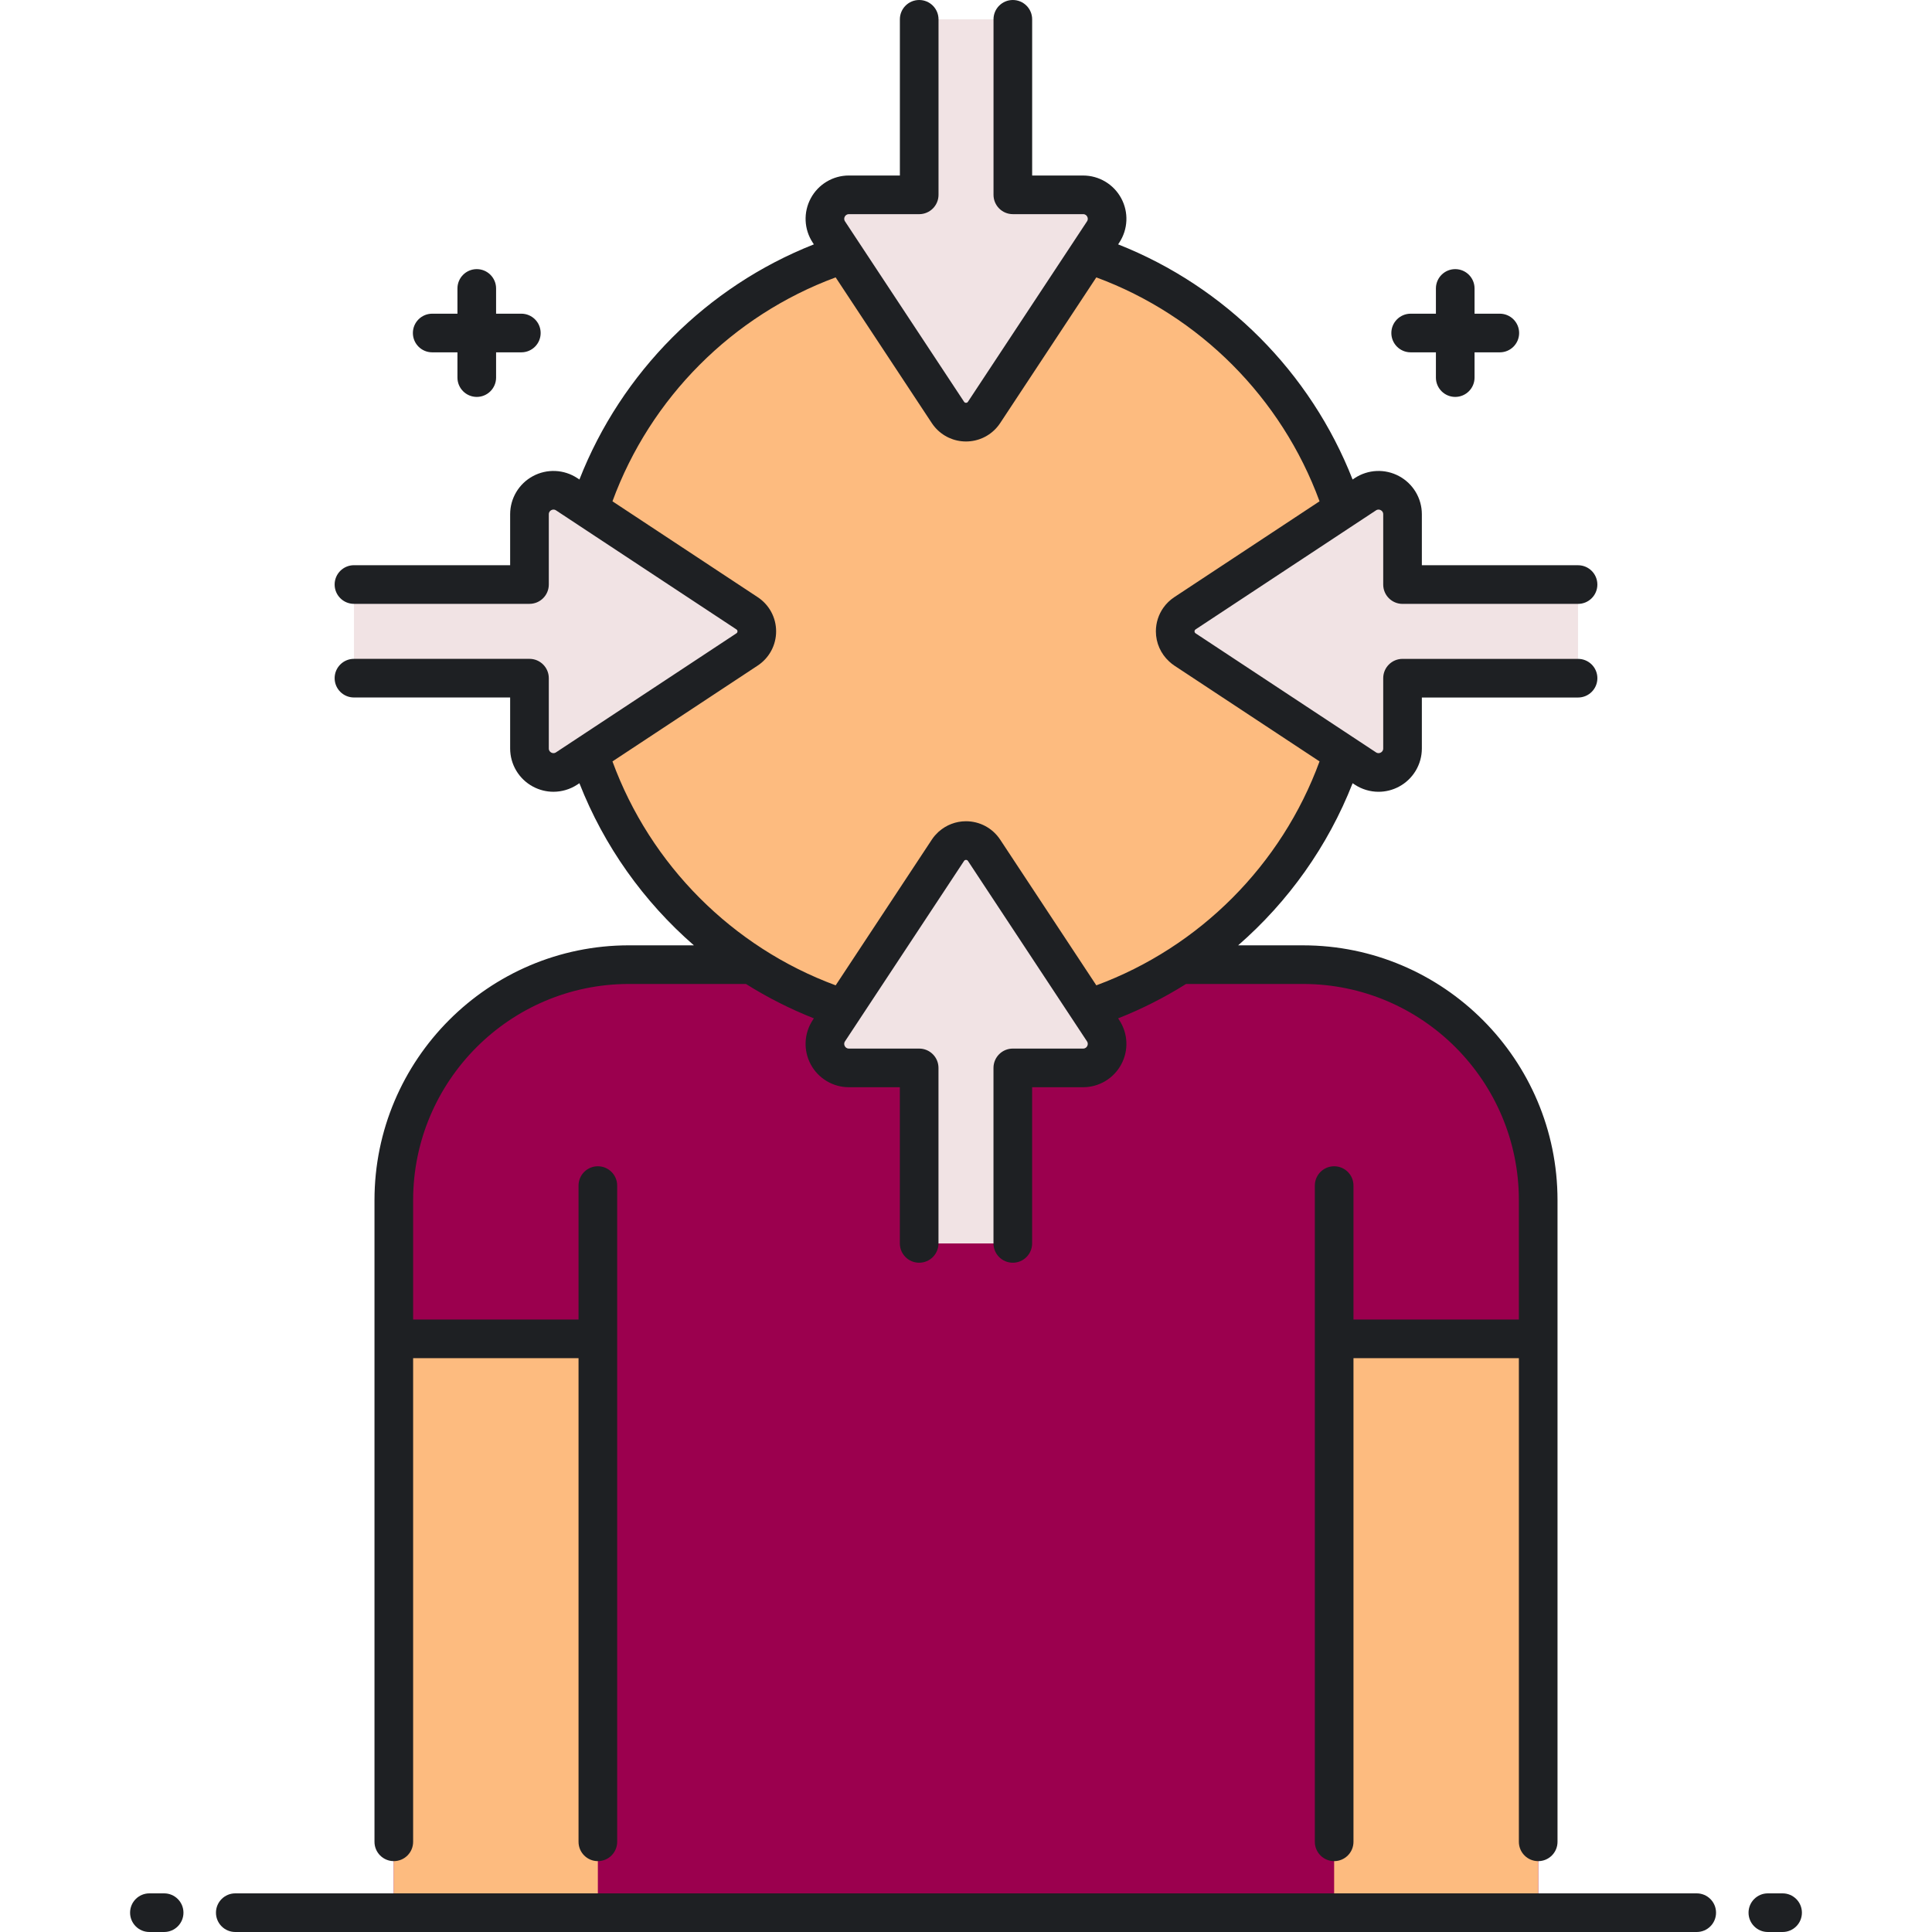
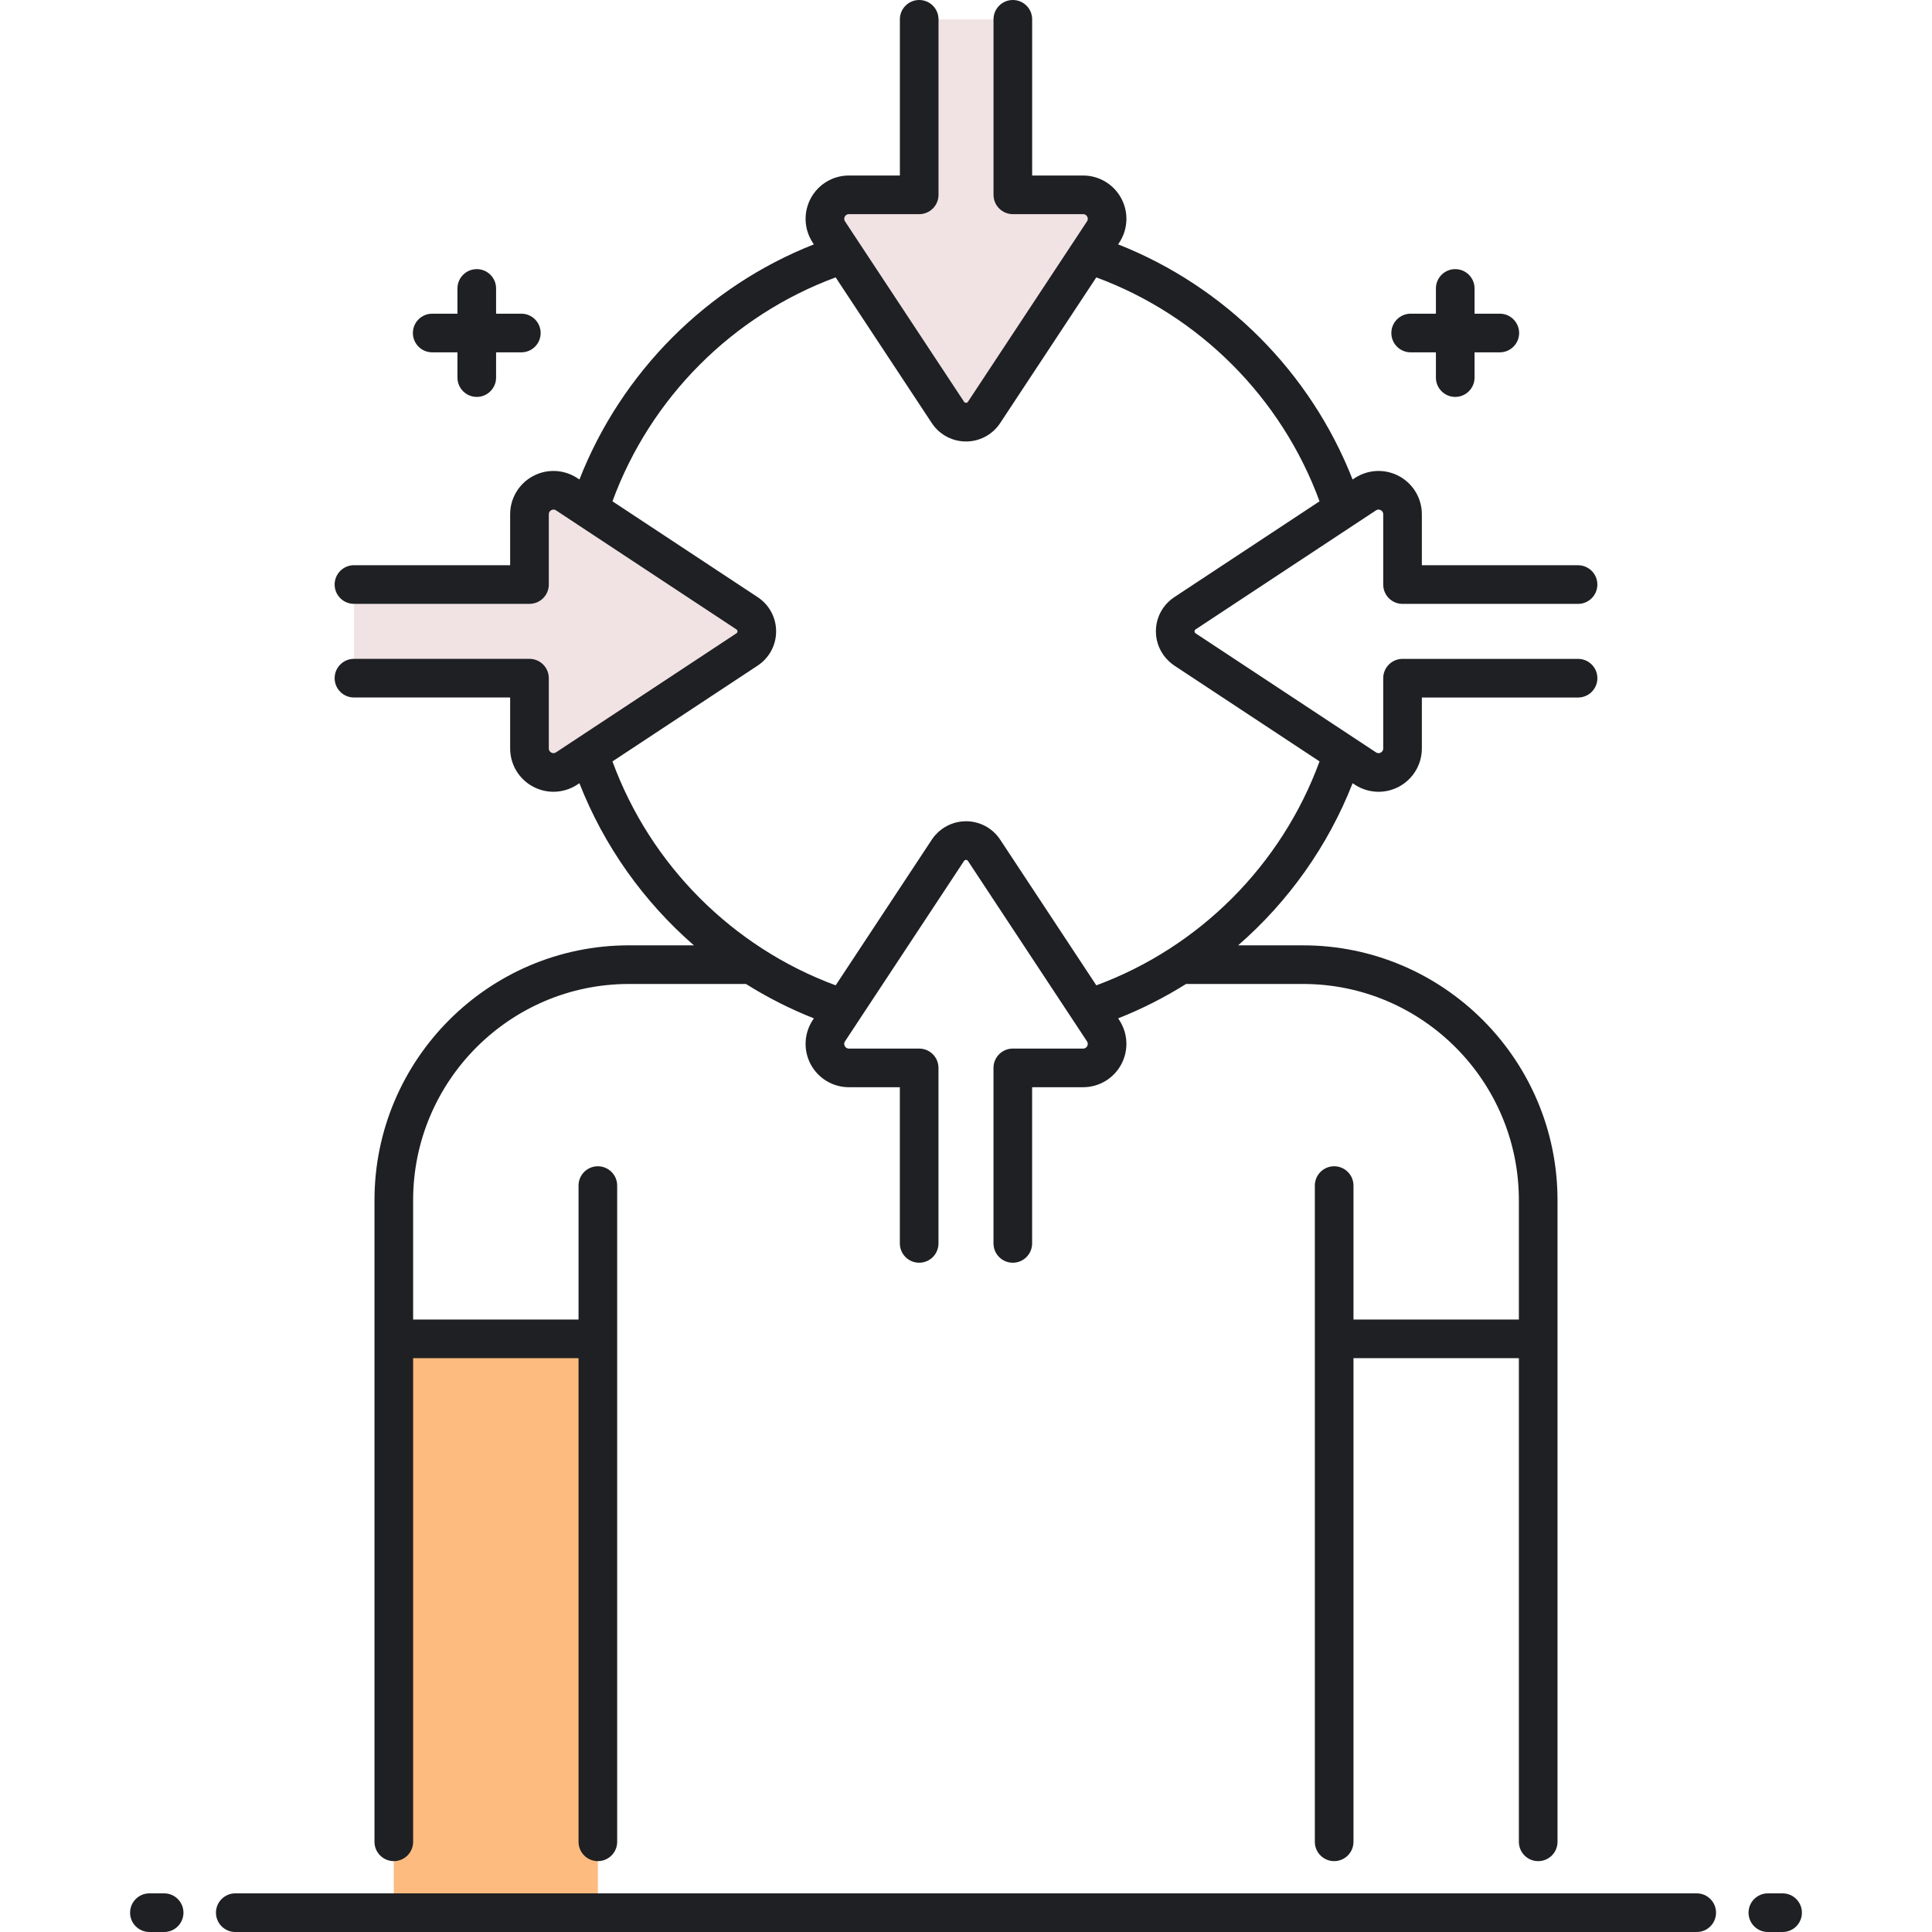
<svg xmlns="http://www.w3.org/2000/svg" width="120" height="120" viewBox="0 0 120 120" fill="none">
-   <path d="M80.933 59.916H73.325C71.561 61.057 69.641 61.975 67.606 62.639L68.516 64.018C69.17 65.009 68.46 66.329 67.273 66.329H62.908V77.23H57.091V66.329H52.727C51.54 66.329 50.83 65.009 51.484 64.018L52.394 62.639C50.359 61.975 48.439 61.057 46.675 59.916H39.068C31 59.916 24.46 66.467 24.46 74.547V118.8H95.54V74.547C95.54 66.467 89 59.916 80.933 59.916Z" fill="#9B004E" />
  <path d="M37.134 83.157H24.46V118.8H37.134V83.157Z" fill="#FDBB7F" />
-   <path d="M95.539 83.157H82.866V118.8H95.539V83.157Z" fill="#FDBB7F" />
  <path d="M67.272 12.101H62.909V1.2H57.093V12.101H52.727C51.54 12.101 50.83 13.421 51.484 14.412L58.877 25.617C59.409 26.422 60.591 26.422 61.122 25.617L68.516 14.412C69.17 13.421 68.459 12.101 67.272 12.101Z" fill="#F1E3E4" />
-   <path d="M52.727 66.329H57.091V77.23H62.907V66.329H67.273C68.46 66.329 69.17 65.009 68.516 64.018L61.123 52.813C60.591 52.008 59.409 52.008 58.878 52.813L51.484 64.018C50.83 65.009 51.54 66.329 52.727 66.329Z" fill="#F1E3E4" />
-   <path d="M87.114 46.487V42.124H98.015V36.307H87.114V31.942C87.114 30.755 85.794 30.045 84.803 30.699L73.598 38.092C72.793 38.624 72.793 39.806 73.598 40.337L84.803 47.731C85.794 48.385 87.114 47.675 87.114 46.487Z" fill="#F1E3E4" />
  <path d="M32.886 31.942V36.306H21.985V42.123H32.886V46.488C32.886 47.675 34.206 48.385 35.197 47.731L46.401 40.338C47.207 39.806 47.207 38.624 46.401 38.093L35.197 30.699C34.206 30.045 32.886 30.756 32.886 31.942Z" fill="#F1E3E4" />
-   <path d="M73.599 40.337C72.793 39.806 72.793 38.624 73.599 38.092L83.397 31.626C80.979 24.139 75.078 18.222 67.607 15.79L61.123 25.616C60.591 26.422 59.409 26.422 58.878 25.616L52.393 15.79C44.922 18.222 39.022 24.139 36.603 31.626L46.401 38.092C47.207 38.624 47.207 39.806 46.401 40.337L36.603 46.803C39.022 54.29 44.922 60.208 52.393 62.64L58.878 52.813C59.409 52.008 60.591 52.008 61.123 52.813L67.607 62.64C75.078 60.207 80.978 54.29 83.397 46.803L73.599 40.337Z" fill="#FDBB7F" />
  <path d="M25.645 20.684C25.645 20.021 26.182 19.484 26.845 19.484H28.413V17.916C28.413 17.253 28.95 16.716 29.613 16.716C30.275 16.716 30.813 17.253 30.813 17.916V19.484H32.381C33.044 19.484 33.581 20.021 33.581 20.684C33.581 21.347 33.044 21.884 32.381 21.884H30.813V23.453C30.813 24.115 30.275 24.653 29.613 24.653C28.95 24.653 28.413 24.115 28.413 23.453V21.884H26.845C26.182 21.884 25.645 21.347 25.645 20.684ZM87.619 21.884H89.187V23.453C89.187 24.115 89.725 24.653 90.387 24.653C91.05 24.653 91.587 24.115 91.587 23.453V21.884H93.156C93.818 21.884 94.356 21.347 94.356 20.684C94.356 20.021 93.818 19.484 93.156 19.484H91.587V17.916C91.587 17.253 91.05 16.716 90.387 16.716C89.725 16.716 89.187 17.253 89.187 17.916V19.484H87.619C86.956 19.484 86.419 20.021 86.419 20.684C86.419 21.347 86.956 21.884 87.619 21.884ZM34.087 42.122V46.487C34.087 46.631 34.169 46.705 34.239 46.743C34.309 46.781 34.417 46.808 34.536 46.729L45.741 39.336C45.757 39.325 45.806 39.293 45.806 39.215C45.806 39.137 45.757 39.104 45.741 39.094L35.942 32.628C35.942 32.627 35.942 32.627 35.942 32.627L34.537 31.7C34.417 31.622 34.309 31.649 34.24 31.687C34.17 31.724 34.087 31.799 34.087 31.942V36.306C34.087 36.969 33.55 37.506 32.887 37.506H21.985C21.322 37.506 20.785 36.969 20.785 36.306C20.785 35.643 21.322 35.106 21.985 35.106H31.686V31.942C31.686 30.951 32.229 30.043 33.102 29.573C33.974 29.104 35.031 29.151 35.858 29.697L35.989 29.783C38.601 23.119 43.901 17.802 50.551 15.178L50.482 15.073C49.936 14.245 49.889 13.189 50.359 12.316C50.828 11.443 51.736 10.901 52.727 10.901H55.893V1.2C55.893 0.537 56.43 0 57.093 0C57.755 0 58.293 0.537 58.293 1.2V12.101C58.293 12.764 57.755 13.302 57.093 13.302H52.727C52.584 13.302 52.509 13.385 52.472 13.454C52.435 13.524 52.407 13.632 52.486 13.751L53.394 15.128C53.394 15.128 53.395 15.128 53.395 15.129L59.88 24.955C59.89 24.971 59.922 25.02 60 25.02C60.078 25.02 60.11 24.971 60.121 24.955L67.515 13.751C67.594 13.631 67.566 13.523 67.528 13.454C67.491 13.384 67.416 13.301 67.273 13.301H62.909C62.246 13.301 61.709 12.764 61.709 12.101V1.2C61.709 0.537 62.246 0 62.909 0C63.572 0 64.109 0.537 64.109 1.2V10.902H67.273C68.264 10.902 69.172 11.444 69.642 12.317C70.112 13.189 70.064 14.245 69.518 15.073L69.449 15.178C76.099 17.803 81.4 23.119 84.012 29.783L84.142 29.697C84.97 29.151 86.026 29.104 86.899 29.574C87.772 30.044 88.314 30.951 88.314 31.943V35.108H98.015C98.678 35.108 99.215 35.645 99.215 36.308C99.215 36.971 98.678 37.508 98.015 37.508H87.114C86.451 37.508 85.914 36.971 85.914 36.308V31.943C85.914 31.799 85.831 31.725 85.761 31.687C85.691 31.65 85.584 31.622 85.464 31.701L84.059 32.627C84.059 32.628 84.059 32.628 84.058 32.628L74.26 39.094C74.256 39.097 74.25 39.101 74.243 39.107C74.222 39.124 74.195 39.157 74.195 39.215C74.195 39.273 74.222 39.306 74.243 39.323C74.249 39.329 74.256 39.333 74.26 39.336L85.465 46.73C85.585 46.809 85.692 46.781 85.762 46.743C85.831 46.706 85.914 46.631 85.914 46.488V42.124C85.914 41.461 86.451 40.924 87.114 40.924H98.016C98.679 40.924 99.216 41.461 99.216 42.124C99.216 42.787 98.679 43.324 98.016 43.324H88.314V46.488C88.314 47.479 87.772 48.387 86.899 48.857C86.5 49.072 86.061 49.179 85.624 49.179C85.107 49.179 84.591 49.029 84.143 48.733L84.013 48.648C82.479 52.56 80.018 56.005 76.903 58.717H80.933C89.649 58.717 96.74 65.819 96.74 74.548V114.399C96.74 115.062 96.203 115.599 95.54 115.599C94.877 115.599 94.34 115.062 94.34 114.399V84.357H84.067V114.398C84.067 115.061 83.53 115.598 82.867 115.598C82.204 115.598 81.667 115.061 81.667 114.398V73.638C81.667 72.976 82.204 72.439 82.867 72.439C83.53 72.439 84.067 72.976 84.067 73.638V81.957H94.34V74.547C94.34 67.141 88.326 61.116 80.933 61.116H73.668C72.338 61.951 70.927 62.669 69.449 63.252L69.518 63.357C70.064 64.185 70.111 65.241 69.641 66.114C69.171 66.986 68.264 67.529 67.272 67.529H64.107V77.23C64.107 77.893 63.57 78.43 62.907 78.43C62.245 78.43 61.707 77.893 61.707 77.23V66.329C61.707 65.666 62.245 65.129 62.907 65.129H67.272C67.416 65.129 67.491 65.046 67.528 64.976C67.565 64.906 67.593 64.798 67.514 64.679L60.121 53.474C60.115 53.467 60.105 53.45 60.085 53.436C60.066 53.421 60.039 53.409 60 53.409C59.922 53.409 59.89 53.458 59.879 53.474L53.394 63.301C53.394 63.302 53.394 63.302 53.394 63.302L52.485 64.679C52.406 64.798 52.434 64.906 52.472 64.976C52.509 65.046 52.584 65.129 52.727 65.129H57.091C57.754 65.129 58.291 65.666 58.291 66.329V77.23C58.291 77.893 57.754 78.43 57.091 78.43C56.428 78.43 55.891 77.893 55.891 77.23V67.529H52.727C51.736 67.529 50.828 66.986 50.358 66.114C49.889 65.241 49.936 64.184 50.482 63.357L50.551 63.252C49.073 62.668 47.662 61.95 46.332 61.116H39.067C31.675 61.116 25.66 67.141 25.66 74.547V81.957H35.934V73.638C35.934 72.976 36.471 72.439 37.133 72.439C37.796 72.439 38.334 72.976 38.334 73.638V114.398C38.334 115.061 37.796 115.598 37.133 115.598C36.471 115.598 35.934 115.061 35.934 114.398V84.357H25.66V114.398C25.66 115.061 25.123 115.598 24.46 115.598C23.798 115.598 23.26 115.061 23.26 114.398V83.158C23.26 83.157 23.26 83.157 23.26 83.157C23.26 83.156 23.26 83.156 23.26 83.155V74.547C23.26 65.818 30.351 58.716 39.067 58.716H43.098C39.983 56.005 37.521 52.559 35.988 48.647L35.858 48.733C35.409 49.028 34.893 49.178 34.376 49.178C33.939 49.178 33.501 49.071 33.101 48.856C32.228 48.386 31.686 47.479 31.686 46.487V43.322H21.985C21.322 43.322 20.785 42.785 20.785 42.122C20.785 41.459 21.322 40.922 21.985 40.922H32.886C33.549 40.922 34.087 41.459 34.087 42.122ZM38.041 31.137L47.062 37.091C47.778 37.563 48.206 38.357 48.206 39.215C48.206 40.073 47.778 40.867 47.062 41.34L38.041 47.293C40.398 53.721 45.491 58.831 51.905 61.201L57.876 52.153C57.935 52.063 57.999 51.978 58.068 51.898C58.096 51.865 58.128 51.836 58.158 51.804C58.2 51.76 58.241 51.713 58.286 51.672C58.295 51.664 58.305 51.658 58.313 51.65C58.773 51.242 59.368 51.009 59.999 51.009C60.428 51.009 60.841 51.116 61.206 51.312C61.571 51.509 61.888 51.795 62.124 52.153L68.095 61.201C74.509 58.83 79.602 53.721 81.959 47.292L72.937 41.339C72.82 41.261 72.713 41.173 72.612 41.079C72.096 40.602 71.794 39.932 71.794 39.215C71.794 38.679 71.961 38.168 72.261 37.744C72.441 37.49 72.669 37.268 72.937 37.091L81.959 31.137C79.602 24.709 74.508 19.6 68.094 17.229L62.123 26.277C62.064 26.367 62 26.452 61.931 26.532C61.452 27.094 60.749 27.421 59.999 27.421C59.249 27.421 58.547 27.094 58.067 26.532C57.998 26.452 57.934 26.367 57.875 26.277L51.904 17.229C45.491 19.6 40.398 24.709 38.041 31.137ZM105.386 117.6H14.614C13.951 117.6 13.414 118.137 13.414 118.8C13.414 119.463 13.951 120 14.614 120H105.386C106.049 120 106.586 119.463 106.586 118.8C106.586 118.137 106.049 117.6 105.386 117.6ZM10.195 117.6H9.28C8.617 117.6 8.08 118.137 8.08 118.8C8.08 119.463 8.617 120 9.28 120H10.195C10.857 120 11.395 119.463 11.395 118.8C11.395 118.137 10.857 117.6 10.195 117.6ZM110.72 117.6H109.805C109.142 117.6 108.605 118.137 108.605 118.8C108.605 119.463 109.142 120 109.805 120H110.72C111.383 120 111.92 119.463 111.92 118.8C111.92 118.137 111.383 117.6 110.72 117.6Z" fill="#1E2023" />
</svg>